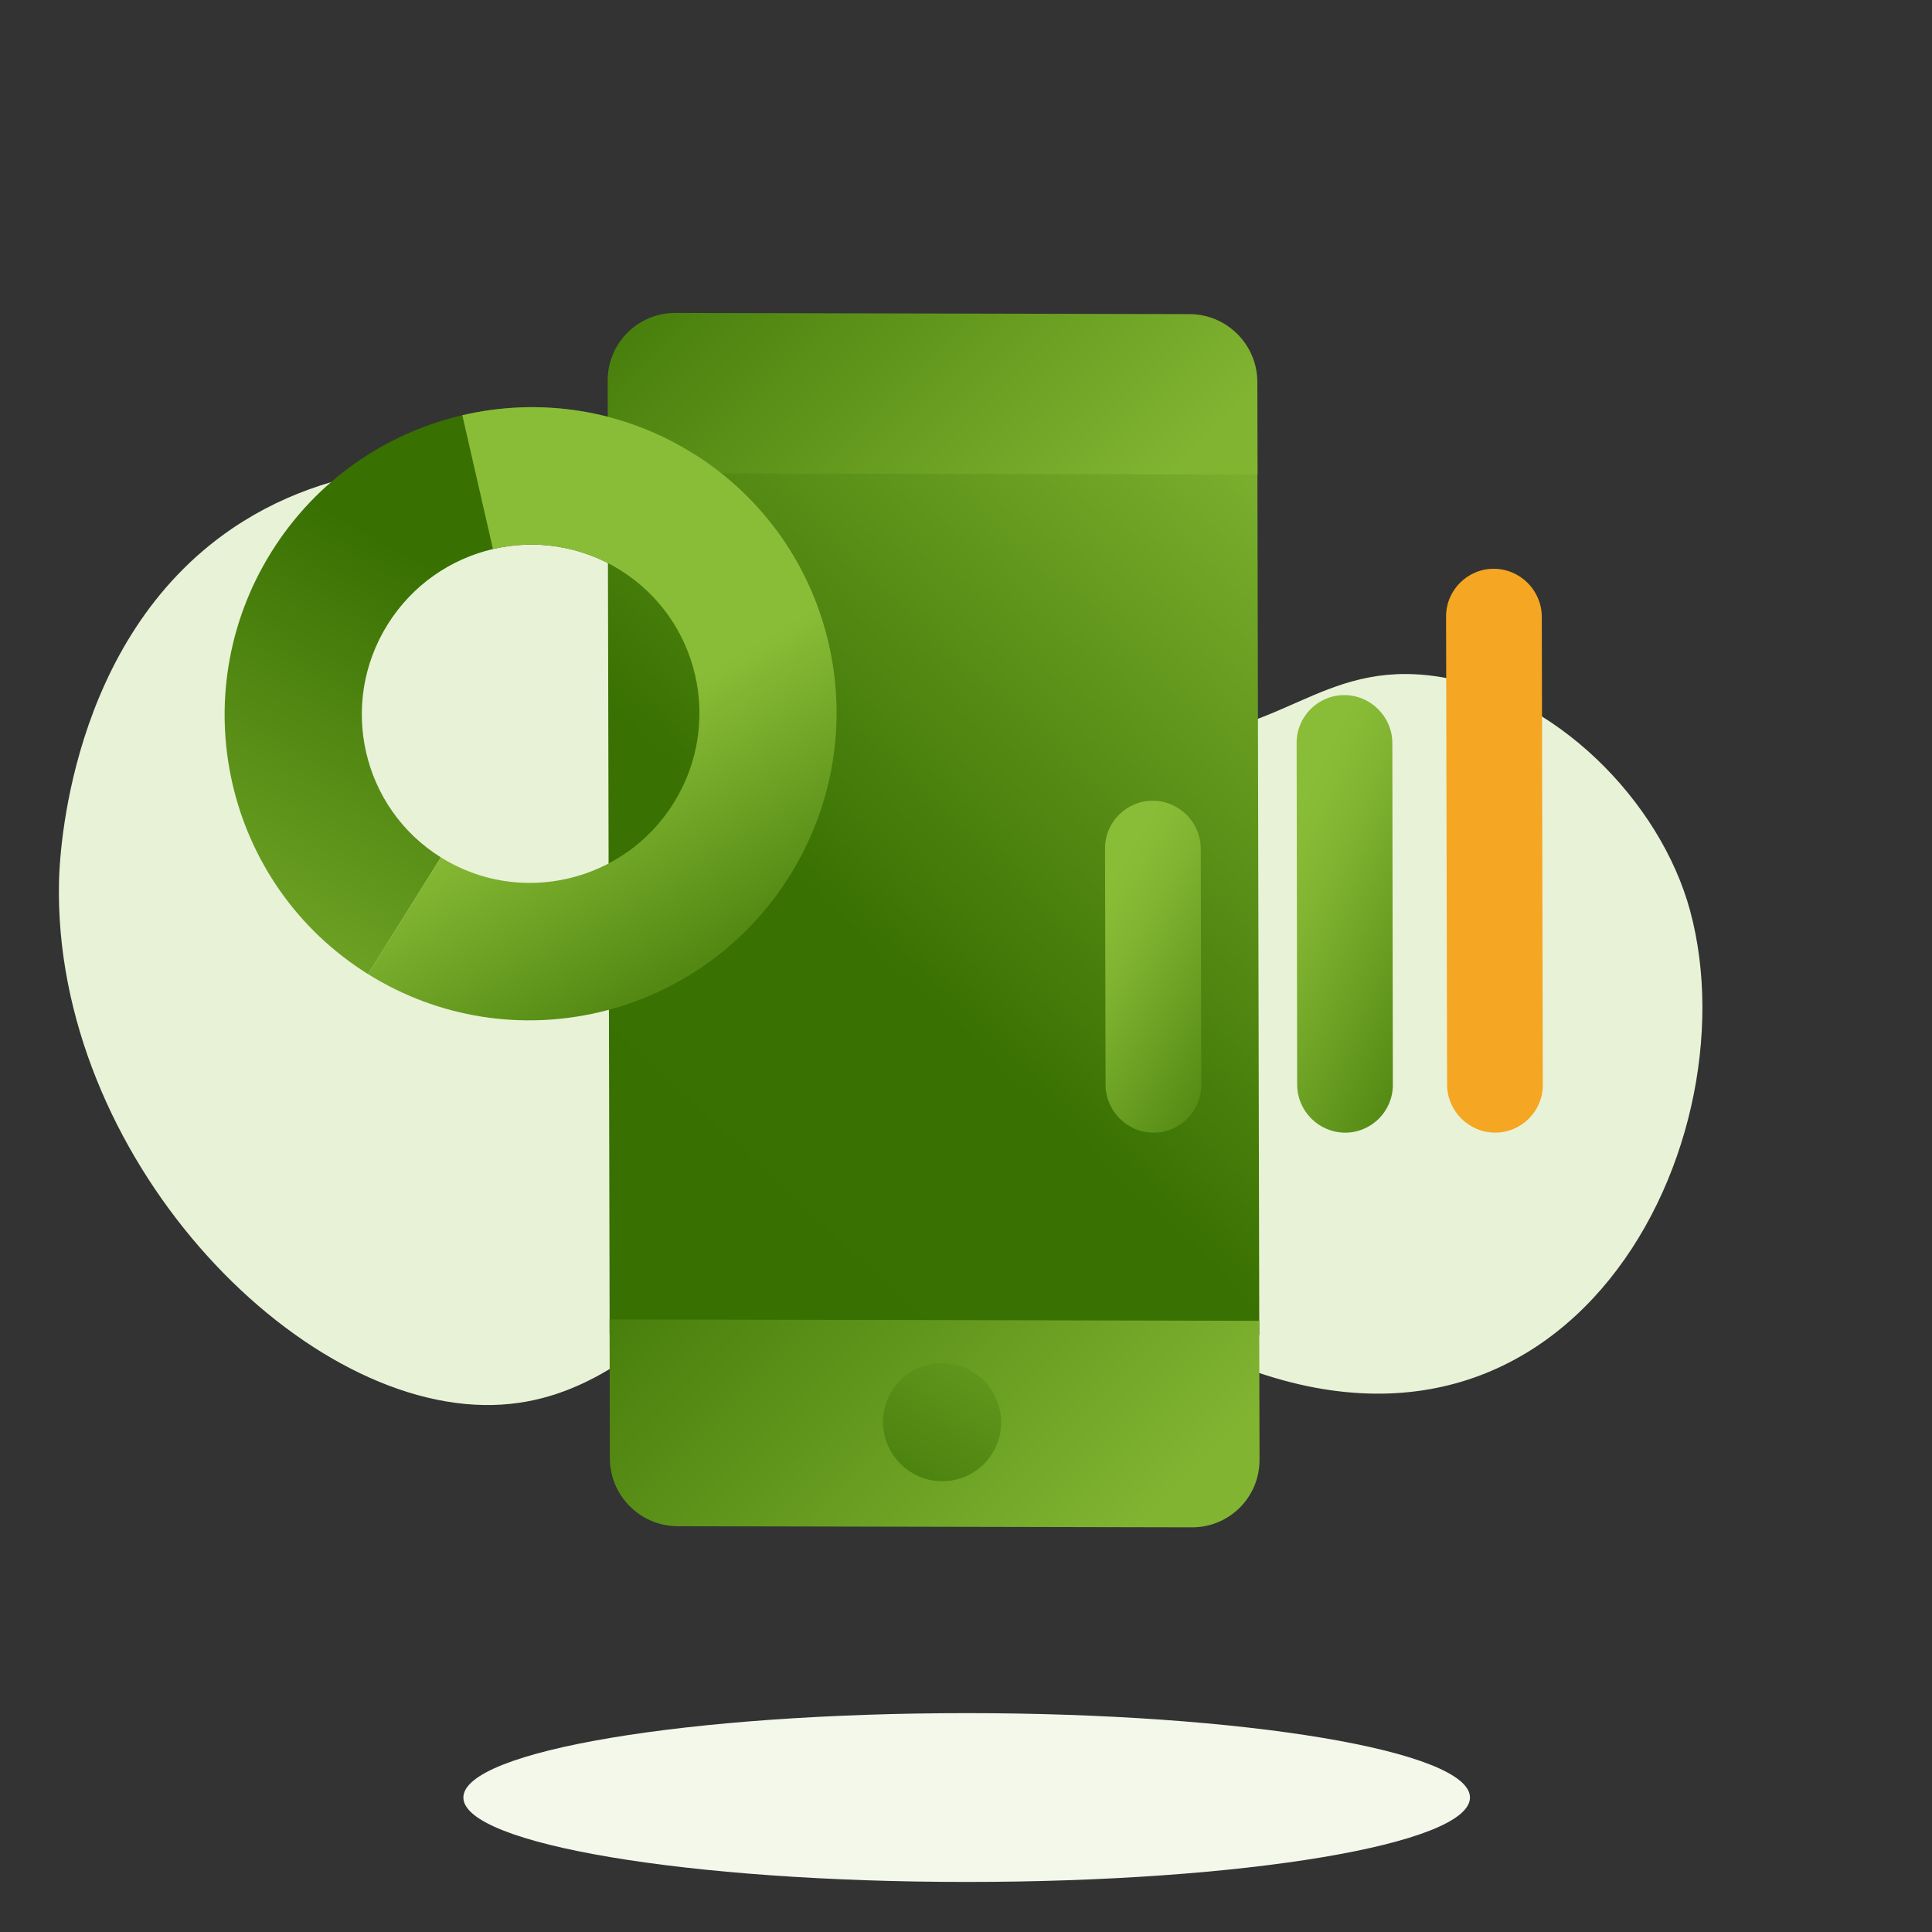
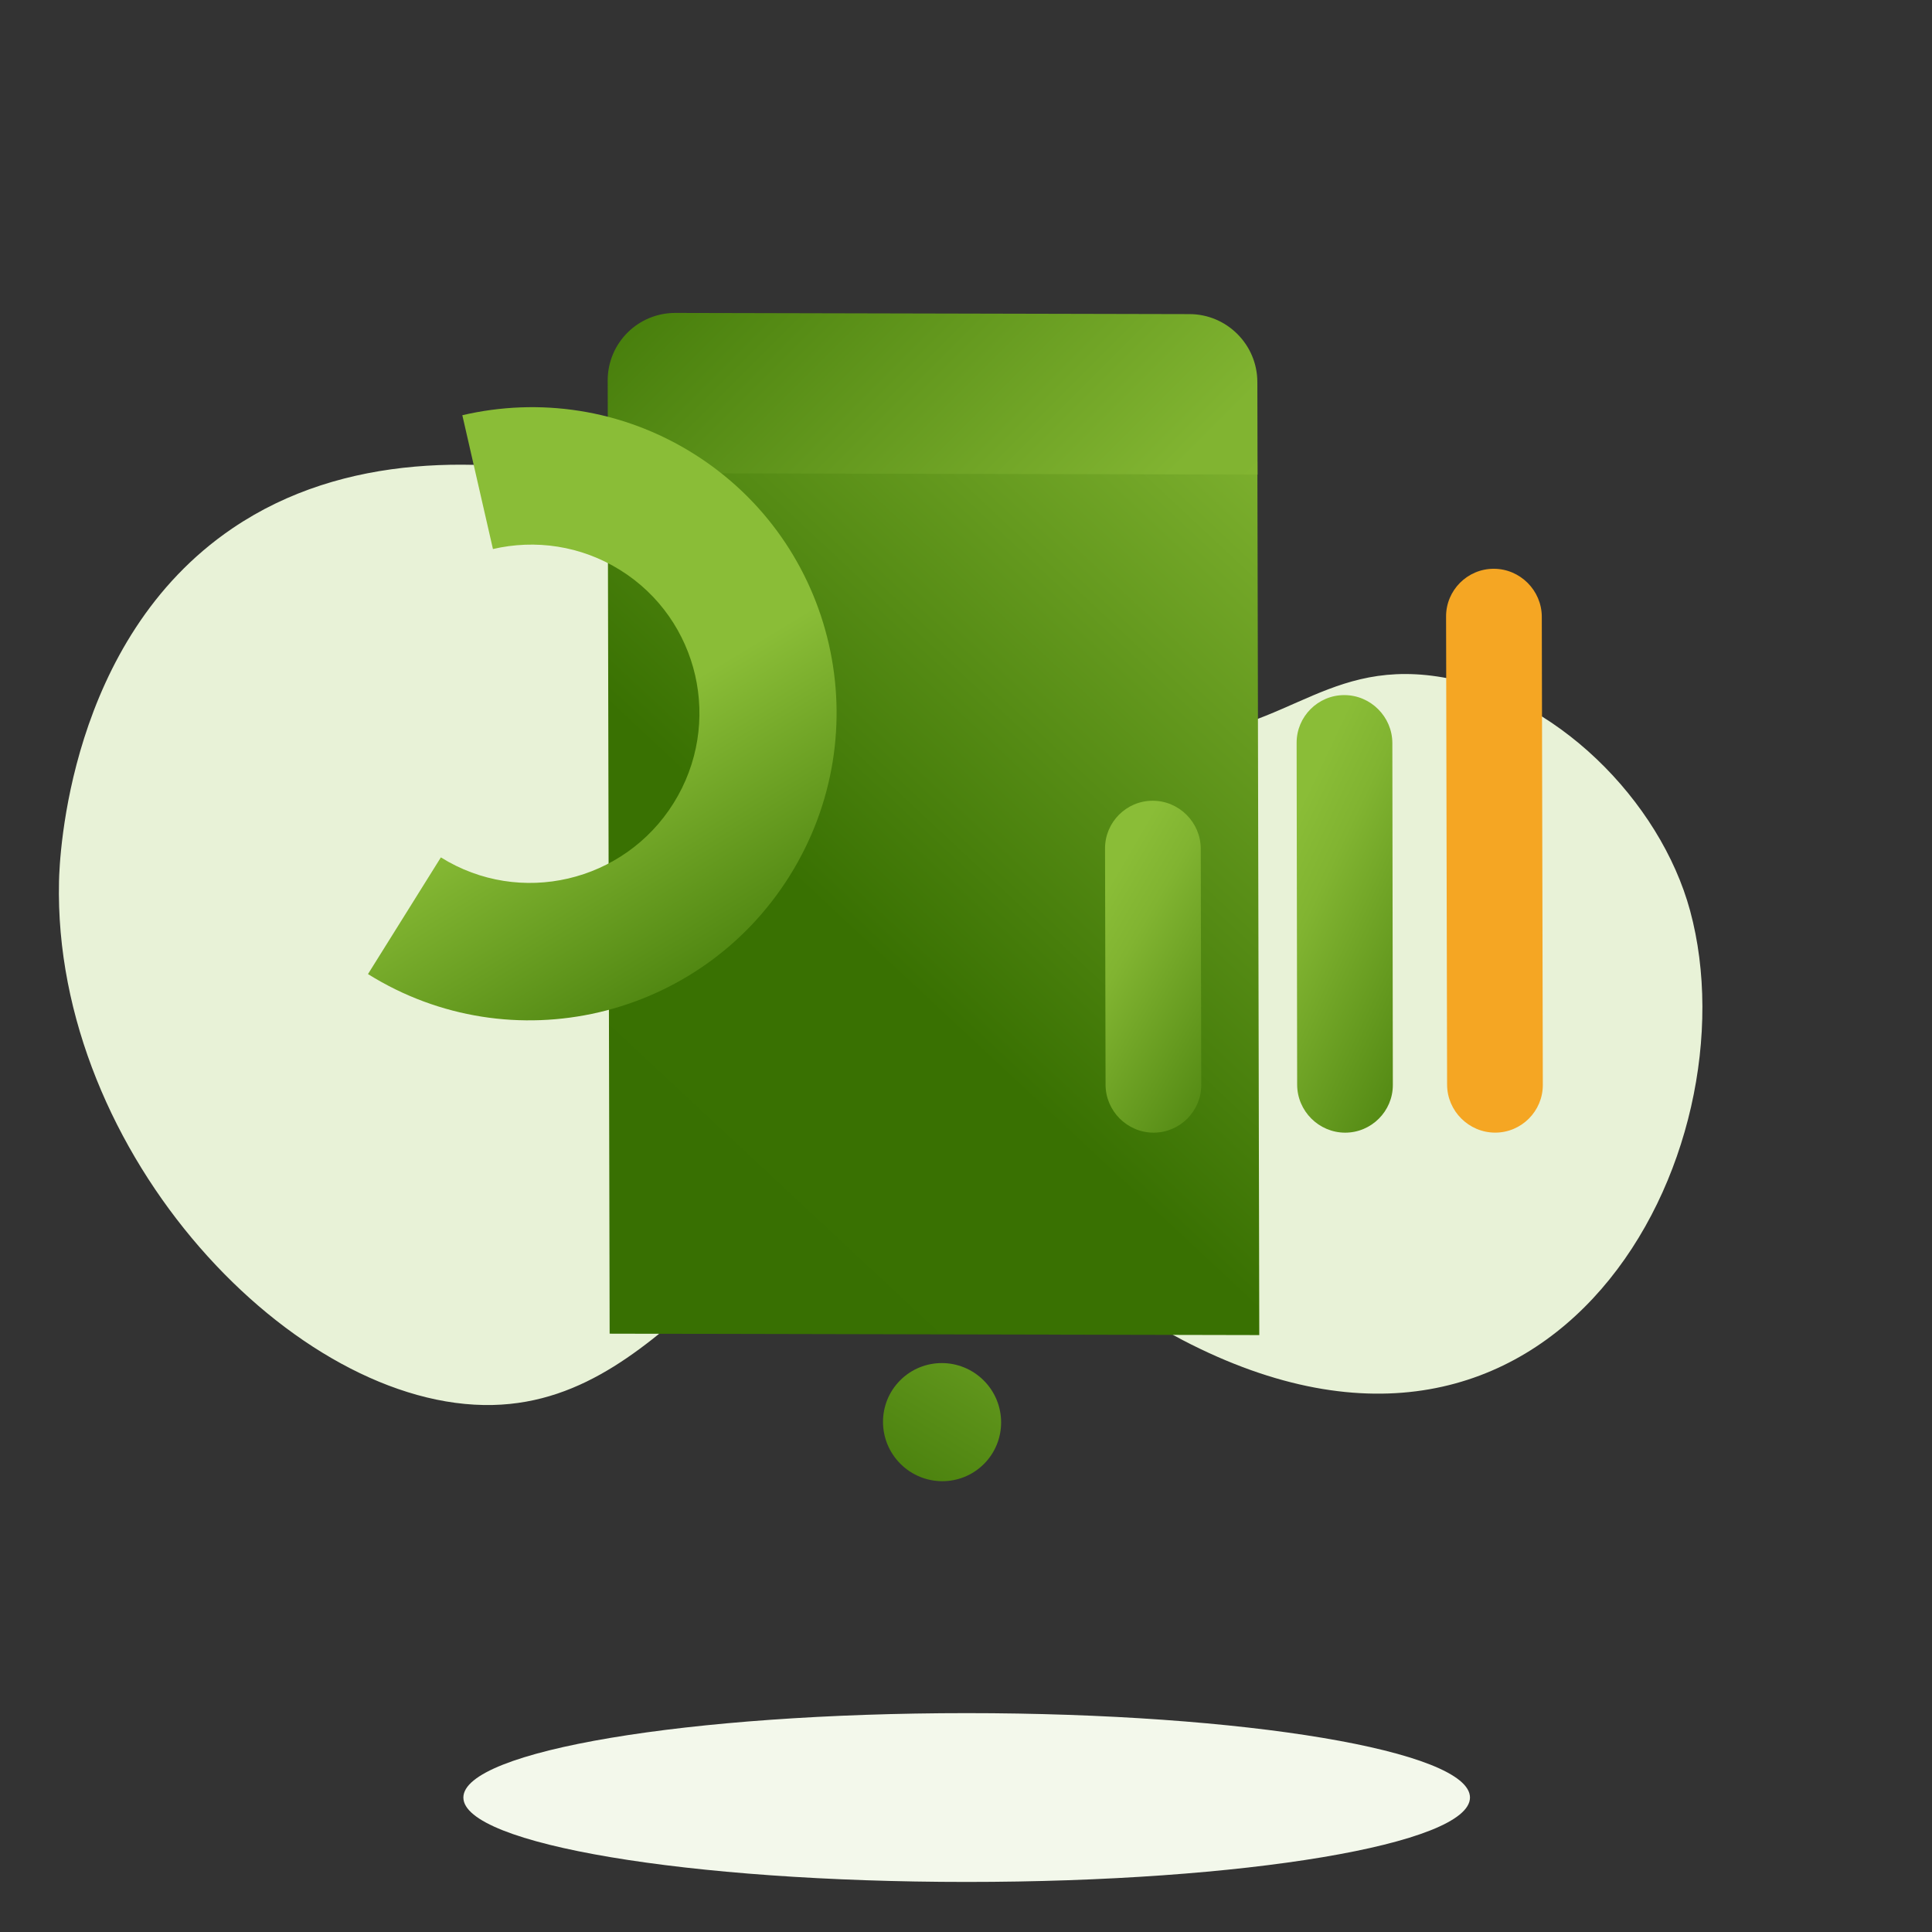
<svg xmlns="http://www.w3.org/2000/svg" xmlns:xlink="http://www.w3.org/1999/xlink" width="56px" height="56px" viewBox="0 0 56 56" version="1.1">
  <rect x="0" y="0" width="56" height="56" fill="#333333" stroke="none" />
  <desc>Created with Lunacy</desc>
  <defs>
    <linearGradient x1="0.603" y1="1" x2="0.514" y2="-1.592" id="gradient_1">
      <stop offset="0" stop-color="#387002" />
      <stop offset="0.165" stop-color="#397102" />
      <stop offset="0.403" stop-color="#81B431" />
      <stop offset="1" stop-color="#8ABD37" />
      <stop offset="1" stop-color="#8ABD37" />
    </linearGradient>
    <linearGradient x1="-0.249" y1="0" x2="2.578" y2="0" id="gradient_2">
      <stop offset="0" stop-color="#387002" />
      <stop offset="0.403" stop-color="#81B431" />
      <stop offset="1" stop-color="#8ABD37" />
    </linearGradient>
    <linearGradient x1="-1.069" y1="2.495" x2="-3.285" y2="-6.526" id="gradient_3">
      <stop offset="0" stop-color="#387002" />
      <stop offset="0.403" stop-color="#81B431" />
      <stop offset="1" stop-color="#8ABD37" />
    </linearGradient>
    <linearGradient x1="0.37" y1="0.057" x2="2.578" y2="0" id="gradient_4">
      <stop offset="0" stop-color="#387002" />
      <stop offset="0.403" stop-color="#81B431" />
      <stop offset="1" stop-color="#8ABD37" />
    </linearGradient>
    <linearGradient x1="0.322" y1="0.363" x2="0.662" y2="-0.211" id="gradient_5">
      <stop offset="0" stop-color="#8ABD37" />
      <stop offset="1" stop-color="#387002" />
    </linearGradient>
    <linearGradient x1="1.205" y1="1.385" x2="0.354" y2="0.073" id="gradient_6">
      <stop offset="0" stop-color="#387002" />
      <stop offset="0.828" stop-color="#81B431" />
      <stop offset="1" stop-color="#8ABD37" />
    </linearGradient>
    <path d="M13.347 0L0 13.288L17.938 31.147L31.284 17.859L13.347 0Z" transform="translate(7.047 4.134)" id="path_1" />
    <path d="M13.812 0C13.812 2.7 11.613 4.889 8.901 4.889C6.188 4.889 3.99 2.7 3.99 0L0 0C0 4.894 3.985 8.862 8.901 8.862C13.817 8.862 17.802 4.894 17.802 0L13.812 0Z" transform="translate(-1.193712E-12 9.058)" id="path_2" />
    <path d="M8.901 3.972C7.545 3.972 6.317 4.52 5.428 5.404C4.54 6.289 3.99 7.512 3.99 8.862C3.99 10.212 4.54 11.434 5.428 12.319C4.231 13.511 4.001 13.74 2.607 15.128C0.996 13.524 0 11.309 0 8.862C0 6.415 0.996 4.199 2.607 2.596C4.218 0.992 6.443 0 8.901 0C13.817 0 17.802 3.968 17.802 8.862L13.812 8.862C13.812 6.161 11.613 3.972 8.901 3.972Z" transform="translate(-5.968559E-12 0.197)" id="path_3" />
    <clipPath id="mask_1">
      <use xlink:href="#path_1" />
    </clipPath>
    <clipPath id="mask_2">
      <use xlink:href="#path_2" />
    </clipPath>
    <clipPath id="mask_3">
      <use xlink:href="#path_3" />
    </clipPath>
  </defs>
  <g id="Icon_Plan/Monitor-consumo-Smart">
    <g id="Group" transform="translate(0 12.106)">
      <path d="M29.177 2.446C29.177 3.797 22.645 4.893 14.588 4.893C6.531 4.893 0 3.797 0 2.446C0 1.095 6.531 0 14.588 0C22.645 0 29.177 1.095 29.177 2.446" transform="translate(13.431 37.55)" id="Fill-57" fill="#F3F8EB" stroke="none" />
      <path d="M0.055 13.528C-0.012 12.863 -0.543 6.561 3.791 2.768C9.693 -2.399 19.944 1.185 20.912 1.538C25.834 3.331 26.999 5.85 30.874 5.535C34.65 5.227 35.489 2.676 38.968 2.768C42.408 2.859 45.82 5.562 47.062 8.609C49.788 15.301 45.464 27.043 33.987 22.75C30.574 21.474 29.744 19.391 26.204 19.369C20.876 19.334 19.698 26.279 14.375 27.054C8.728 27.876 0.839 21.406 0.055 13.528" transform="matrix(0.993 0.122 -0.122 0.993 3.306 0)" id="Fill-1" fill="#E8F2D7" stroke="none" />
    </g>
    <g id="icon/monitor-consumo-smart" transform="matrix(0.707 0.707 -0.707 0.707 24.95 -3.951)">
      <path d="M13.347 0L0 13.288L17.938 31.147L31.284 17.859L13.347 0Z" transform="translate(7.047 4.134)" id="Mask" fill="url(#gradient_1)" stroke="none" />
      <g id="Group-10" transform="translate(4.554 1.624)">
        <path d="M15.825 2.468L13.923 0.574C13.154 -0.191 11.908 -0.191 11.14 0.574L0.576 11.09C-0.192 11.856 -0.192 13.097 0.576 13.862L2.478 15.755L15.825 2.468Z" transform="translate(0.277 0.297)" id="Fill-2" fill="url(#gradient_2)" stroke="none" />
-         <path d="M16.201 2.842L13.346 0L0 13.288L2.854 16.13C3.623 16.895 4.87 16.895 5.637 16.13L16.2 5.613C16.97 4.849 16.97 3.608 16.201 2.842" transform="translate(20.137 20.078)" id="Fill-4" fill="url(#gradient_2)" stroke="none" />
        <path d="M1.716 0C2.663 0 3.432 0.765 3.432 1.708C3.432 2.652 2.663 3.416 1.716 3.416C0.768 3.416 0 2.652 0 1.708C0 0.765 0.768 0 1.716 0" transform="translate(27.343 26.948)" id="Fill-6" fill="url(#gradient_3)" stroke="none" />
      </g>
      <g id="Group-17" transform="matrix(0.225 0.974 -0.974 0.225 17.478 13.486)">
-         <path d="M13.812 0C13.812 2.7 11.613 4.889 8.901 4.889C6.188 4.889 3.99 2.7 3.99 0L0 0C0 4.894 3.985 8.862 8.901 8.862C13.817 8.862 17.802 4.894 17.802 0L13.812 0Z" transform="translate(-1.193712E-12 9.058)" id="Clip-12" fill="url(#gradient_4)" stroke="none" />
        <path d="M8.901 3.972C7.545 3.972 6.317 4.52 5.428 5.404C4.54 6.289 3.99 7.512 3.99 8.862C3.99 10.212 4.54 11.434 5.428 12.319C4.231 13.511 4.001 13.74 2.607 15.128C0.996 13.524 0 11.309 0 8.862C0 6.415 0.996 4.199 2.607 2.596C4.218 0.992 6.443 0 8.901 0C13.817 0 17.802 3.968 17.802 8.862L13.812 8.862C13.812 6.161 11.613 3.972 8.901 3.972Z" transform="translate(-5.968559E-12 0.197)" id="Combined-Shape" fill="url(#gradient_5)" fill-rule="evenodd" stroke="none" />
      </g>
      <g id="Group-33" transform="translate(24.218 0)">
        <path d="M1.837 9.612L1.837 9.612C1.075 9.65 0.417 9.058 0.376 8.296L0.002 1.457C-0.04 0.695 0.55 0.04 1.312 0.002C2.074 -0.037 2.732 0.556 2.774 1.318L3.147 8.157C3.189 8.919 2.599 9.574 1.837 9.612" transform="matrix(0.743 -0.669 0.669 0.743 0 14.099)" id="Fill-27" fill="url(#gradient_6)" stroke="none" />
        <path d="M0.536 11.355L0.002 1.457C-0.04 0.695 0.55 0.04 1.312 0.002C2.074 -0.037 2.732 0.556 2.774 1.318L3.307 11.215C3.349 11.977 2.759 12.632 1.997 12.671C1.235 12.709 0.578 12.117 0.536 11.355Z" transform="matrix(0.743 -0.669 0.669 0.743 1.762 8.006)" id="Fill-27" fill="url(#gradient_6)" stroke="none" />
        <path d="M2.204 16.327L2.204 16.327C1.442 16.365 0.784 15.773 0.742 15.011L0.002 1.457C-0.04 0.695 0.55 0.04 1.312 0.002C2.074 -0.037 2.732 0.556 2.774 1.318L3.514 14.872C3.556 15.634 2.966 16.289 2.204 16.327" transform="matrix(0.743 -0.669 0.669 0.743 2.236 2.353)" id="Fill-31" fill="#F5A623" stroke="none" />
      </g>
    </g>
  </g>
</svg>